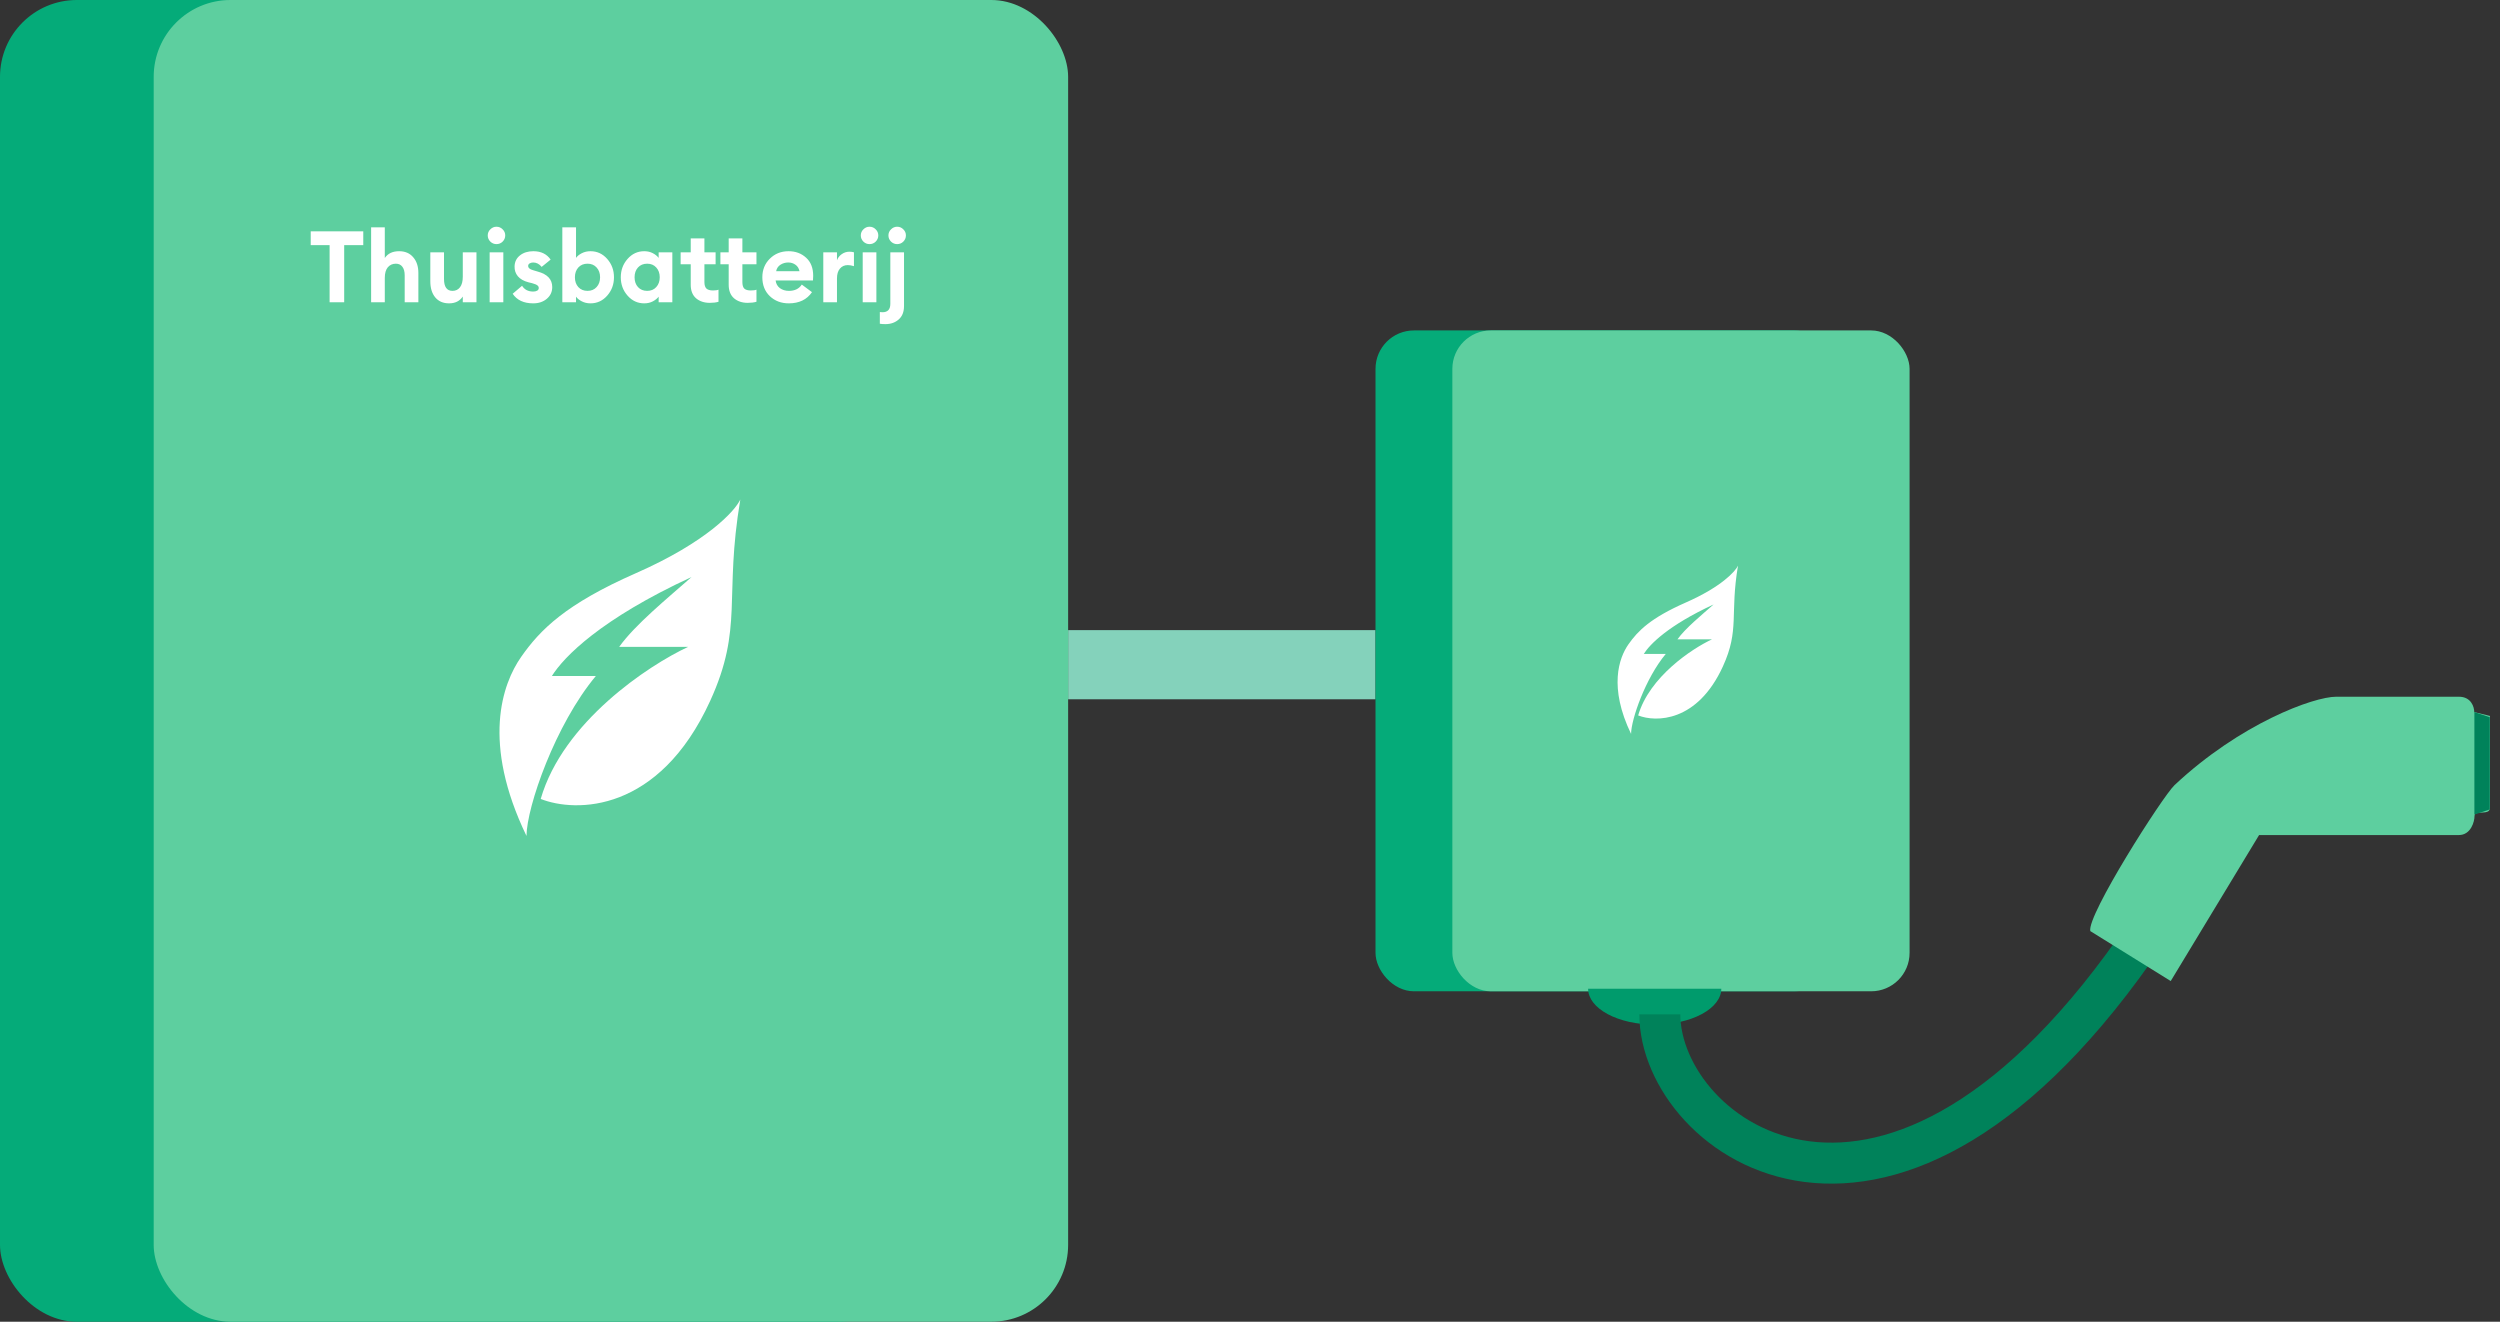
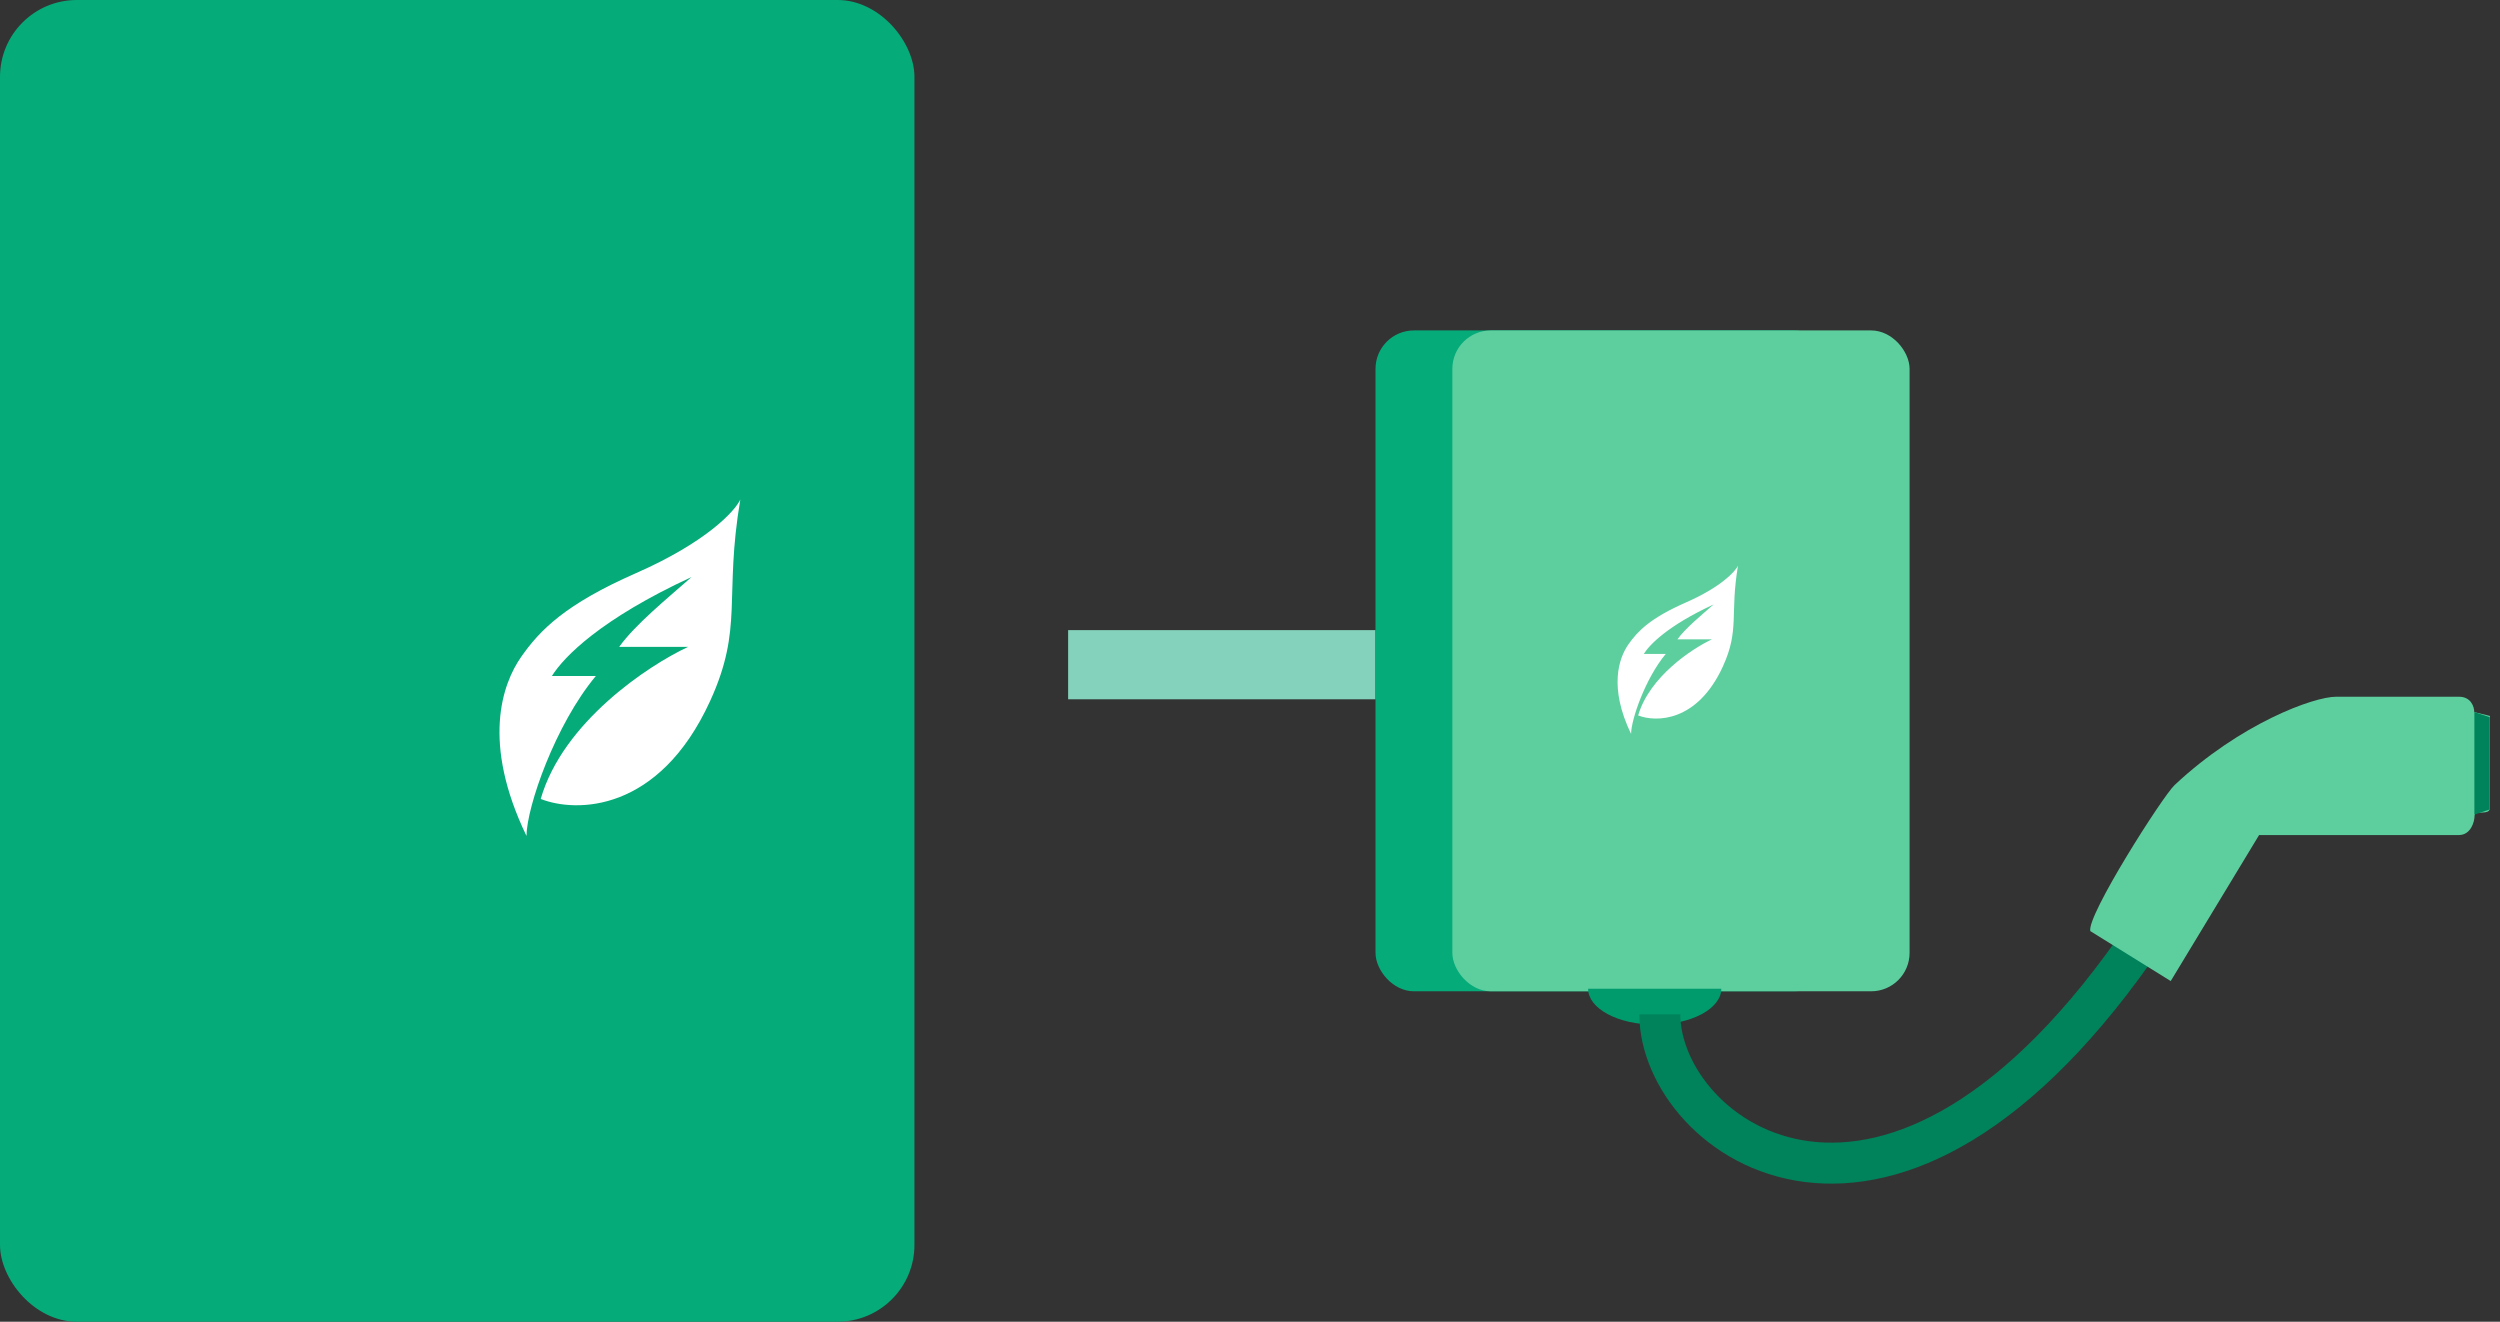
<svg xmlns="http://www.w3.org/2000/svg" width="244" height="129" viewBox="0 0 244 129" fill="none">
  <rect x="0" y="0" width="244" height="129" fill="#333333" stroke="none" />
  <rect x="134.25" y="61.5" width="6.75" height="30" transform="rotate(90 134.25 61.5)" fill="#84D2BB" />
  <rect width="89.25" height="129" rx="7.5" fill="#05AB79" />
-   <rect x="15" width="89.25" height="129" rx="7.5" fill="#5DCF9F" />
  <rect x="134.25" y="32.25" width="44.625" height="64.5" rx="3.75" fill="#05AB79" />
  <rect x="141.75" y="32.25" width="44.625" height="64.5" rx="3.75" fill="#5DCF9F" />
  <path d="M62.08 55.935C68.964 52.905 71.732 49.883 72.255 48.75C70.643 58.317 72.599 61.213 69.312 68.41C64.322 79.334 56.207 79.34 52.773 77.977C54.948 70.454 63.276 64.946 67.167 63.132H60.435C61.981 60.965 65.144 58.394 67.498 56.317C58.621 60.422 55.031 64.11 53.864 65.978H58.155C54.204 70.708 51.409 78.73 51.385 81.588C46.99 72.48 49.013 66.759 50.867 64.11C52.72 61.46 55.195 58.964 62.08 55.935Z" fill="white" />
  <path d="M164.54 58.803C167.982 57.289 169.366 55.777 169.628 55.211C168.822 59.994 169.8 61.443 168.156 65.041C165.661 70.503 161.603 70.506 159.886 69.825C160.974 66.063 165.138 63.309 167.084 62.402H163.718C164.49 61.319 166.072 60.033 167.249 58.994C162.811 61.047 161.015 62.891 160.432 63.825H162.578C160.602 66.19 159.204 70.201 159.193 71.63C156.995 67.076 158.007 64.216 158.933 62.891C159.86 61.566 161.097 60.318 164.54 58.803Z" fill="white" />
-   <path d="M32.169 29.5V23.923H30.326V22.578H35.455V23.923H33.593V29.5H32.169ZM37.556 29.5H36.221V22.188H37.556V25.181C37.855 24.739 38.32 24.518 38.951 24.518C39.536 24.518 39.994 24.713 40.325 25.103C40.663 25.486 40.833 26 40.833 26.643V29.5H39.497V26.867C39.497 26.51 39.422 26.234 39.273 26.039C39.123 25.837 38.912 25.736 38.639 25.736C38.314 25.736 38.05 25.854 37.849 26.087C37.654 26.322 37.556 26.666 37.556 27.121V29.5ZM43.832 29.607C43.253 29.607 42.802 29.412 42.477 29.022C42.158 28.632 41.999 28.109 41.999 27.453V24.625H43.335V27.228C43.335 28.002 43.611 28.389 44.163 28.389C44.475 28.389 44.719 28.271 44.895 28.038C45.077 27.803 45.168 27.459 45.168 27.004V24.625H46.503V29.5H45.168V28.944C44.869 29.386 44.423 29.607 43.832 29.607ZM48.452 23.826C48.225 23.826 48.027 23.744 47.858 23.582C47.689 23.413 47.604 23.211 47.604 22.977C47.604 22.743 47.689 22.545 47.858 22.383C48.027 22.213 48.225 22.129 48.452 22.129C48.693 22.129 48.894 22.213 49.057 22.383C49.226 22.545 49.31 22.743 49.31 22.977C49.31 23.211 49.226 23.413 49.057 23.582C48.894 23.744 48.693 23.826 48.452 23.826ZM47.789 29.5V24.625H49.125V29.5H47.789ZM52.046 29.607C51.123 29.607 50.453 29.295 50.037 28.671L50.954 27.891C51.188 28.268 51.552 28.457 52.046 28.457C52.195 28.457 52.322 28.427 52.426 28.369C52.53 28.311 52.582 28.223 52.582 28.106C52.582 28.002 52.536 27.917 52.446 27.852C52.361 27.781 52.189 27.709 51.929 27.638L51.568 27.55C51.12 27.433 50.778 27.238 50.544 26.965C50.317 26.692 50.209 26.367 50.222 25.99C50.236 25.548 50.411 25.194 50.749 24.927C51.093 24.654 51.529 24.518 52.056 24.518C52.803 24.518 53.365 24.791 53.742 25.337L52.865 26.049C52.637 25.762 52.361 25.619 52.036 25.619C51.906 25.619 51.792 25.649 51.695 25.707C51.597 25.766 51.548 25.847 51.548 25.951C51.548 26.146 51.708 26.286 52.026 26.37L52.484 26.507C53.427 26.76 53.898 27.264 53.898 28.018C53.898 28.48 53.723 28.86 53.372 29.159C53.021 29.458 52.579 29.607 52.046 29.607ZM57.632 29.607C57.32 29.607 57.038 29.542 56.784 29.412C56.531 29.282 56.342 29.13 56.219 28.954V29.5H54.883V22.188H56.219V25.171C56.342 24.995 56.531 24.843 56.784 24.713C57.038 24.583 57.32 24.518 57.632 24.518C58.276 24.518 58.819 24.768 59.261 25.268C59.703 25.769 59.924 26.367 59.924 27.062C59.924 27.758 59.703 28.356 59.261 28.857C58.819 29.357 58.276 29.607 57.632 29.607ZM56.443 28.018C56.67 28.265 56.969 28.389 57.34 28.389C57.71 28.389 58.006 28.265 58.227 28.018C58.455 27.771 58.568 27.453 58.568 27.062C58.568 26.672 58.455 26.354 58.227 26.107C58.006 25.86 57.71 25.736 57.34 25.736C56.969 25.736 56.67 25.86 56.443 26.107C56.222 26.354 56.111 26.672 56.111 27.062C56.111 27.453 56.222 27.771 56.443 28.018ZM62.88 29.607C62.236 29.607 61.694 29.357 61.252 28.857C60.809 28.356 60.589 27.758 60.589 27.062C60.589 26.367 60.809 25.769 61.252 25.268C61.694 24.768 62.236 24.518 62.88 24.518C63.192 24.518 63.471 24.583 63.718 24.713C63.965 24.843 64.154 24.995 64.284 25.171V24.625H65.62V29.5H64.284V28.954C64.154 29.13 63.965 29.282 63.718 29.412C63.471 29.542 63.192 29.607 62.88 29.607ZM62.266 28.018C62.493 28.265 62.792 28.389 63.163 28.389C63.533 28.389 63.829 28.265 64.05 28.018C64.277 27.771 64.391 27.453 64.391 27.062C64.391 26.672 64.277 26.354 64.05 26.107C63.829 25.86 63.533 25.736 63.163 25.736C62.792 25.736 62.493 25.86 62.266 26.107C62.044 26.354 61.934 26.672 61.934 27.062C61.934 27.453 62.044 27.771 62.266 28.018ZM72.973 29.558C72.433 29.558 71.988 29.409 71.637 29.11C71.293 28.805 71.12 28.366 71.12 27.794V25.795H70.311V24.625H71.12V23.27H72.456V24.625H73.831V25.795H72.456V27.53C72.456 27.829 72.518 28.041 72.641 28.164C72.771 28.288 72.983 28.349 73.275 28.349C73.528 28.349 73.714 28.323 73.831 28.271V29.451C73.597 29.523 73.311 29.558 72.973 29.558ZM69.278 29.558C68.731 29.558 68.283 29.409 67.932 29.11C67.588 28.805 67.415 28.366 67.415 27.794V25.795H66.43V24.625H67.415V23.27H68.751V24.625H69.843V25.795H68.751V27.53C68.751 27.823 68.816 28.034 68.946 28.164C69.082 28.288 69.297 28.349 69.59 28.349C69.83 28.349 70.009 28.323 70.126 28.271V29.451C69.892 29.523 69.609 29.558 69.278 29.558ZM76.988 29.607C76.247 29.607 75.629 29.373 75.135 28.905C74.648 28.437 74.404 27.823 74.404 27.062C74.404 26.334 74.648 25.73 75.135 25.249C75.623 24.762 76.234 24.518 76.968 24.518C77.644 24.518 78.213 24.729 78.675 25.151C79.136 25.567 79.367 26.156 79.367 26.916C79.367 27.131 79.36 27.284 79.347 27.375H75.701C75.74 27.693 75.88 27.943 76.12 28.125C76.367 28.301 76.66 28.389 76.998 28.389C77.57 28.389 77.989 28.184 78.255 27.774L79.25 28.515C78.749 29.243 77.995 29.607 76.988 29.607ZM75.75 26.468H78.031C77.973 26.188 77.839 25.977 77.631 25.834C77.43 25.691 77.196 25.619 76.929 25.619C76.656 25.619 76.406 25.691 76.179 25.834C75.951 25.977 75.808 26.188 75.75 26.468ZM80.353 29.5V24.625H81.689V25.405C81.773 25.165 81.926 24.966 82.147 24.81C82.374 24.648 82.625 24.567 82.898 24.567C83.067 24.567 83.216 24.586 83.346 24.625V25.98C83.132 25.909 82.93 25.873 82.742 25.873C82.423 25.873 82.166 25.99 81.971 26.224C81.783 26.451 81.689 26.767 81.689 27.17V29.5H80.353ZM84.862 23.826C84.635 23.826 84.437 23.744 84.268 23.582C84.099 23.413 84.014 23.211 84.014 22.977C84.014 22.743 84.099 22.545 84.268 22.383C84.437 22.213 84.635 22.129 84.862 22.129C85.103 22.129 85.305 22.213 85.467 22.383C85.636 22.545 85.721 22.743 85.721 22.977C85.721 23.211 85.636 23.413 85.467 23.582C85.305 23.744 85.103 23.826 84.862 23.826ZM84.2 29.5V24.625H85.535V29.5H84.2ZM88.232 24.625V29.87C88.232 30.442 88.059 30.878 87.715 31.177C87.37 31.483 86.938 31.635 86.418 31.635C86.184 31.635 86.002 31.622 85.872 31.596V30.456C85.963 30.468 86.048 30.475 86.126 30.475C86.639 30.475 86.896 30.202 86.896 29.656V24.625H88.232ZM87.559 23.826C87.331 23.826 87.133 23.744 86.964 23.582C86.795 23.413 86.711 23.211 86.711 22.977C86.711 22.743 86.795 22.545 86.964 22.383C87.133 22.213 87.331 22.129 87.559 22.129C87.799 22.129 88.001 22.213 88.163 22.383C88.332 22.545 88.417 22.743 88.417 22.977C88.417 23.211 88.332 23.413 88.163 23.582C88.001 23.744 87.799 23.826 87.559 23.826Z" fill="white" />
  <path d="M155 96.5C155 97.428 155.685 98.319 156.904 98.975C158.123 99.631 159.776 100 161.5 100C163.224 100 164.877 99.631 166.096 98.975C167.315 98.319 168 97.428 168 96.5L161.5 96.5L155 96.5Z" fill="#009B6C" />
  <path d="M162 99C162 111 184.5 128 209.5 91" stroke="#00825A" stroke-width="4" />
  <path d="M211.862 95.751L204.014 90.875C203.64 89.375 211.087 77.702 212.237 76.625C218.64 70.625 225.792 68 228.015 68H239.987C241.187 68 241.487 69 241.487 69.5L243.015 69.875V78.875C242.987 79.625 241.515 79.025 241.515 79.625C241.515 80.225 241.14 81.5 239.987 81.501H220.487L211.862 95.751Z" fill="#5DCF9F" />
  <path d="M241.5 69.5L243 70V79L241.5 79.5V69.5Z" fill="#00825A" />
</svg>